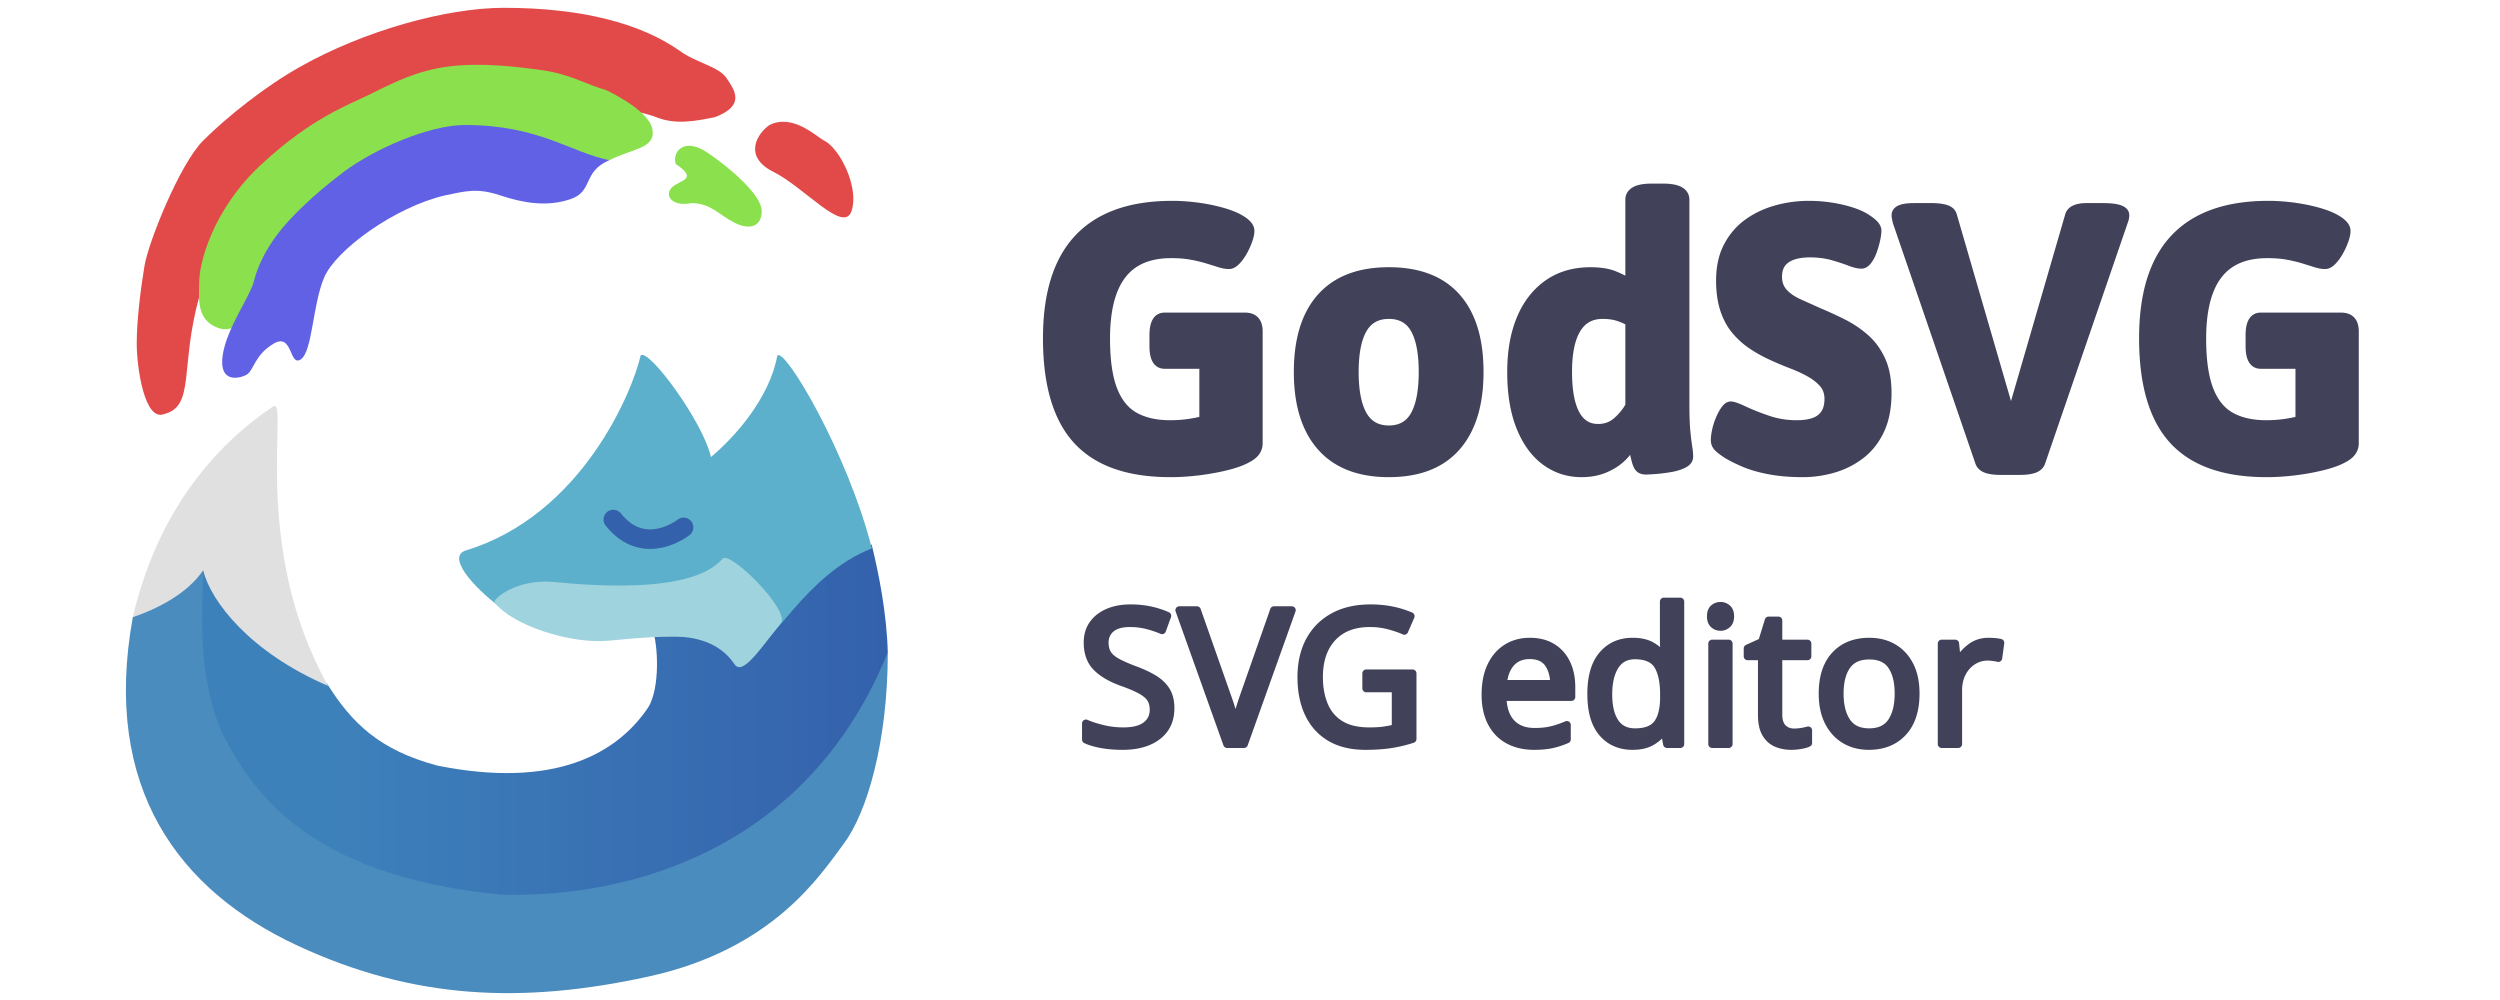
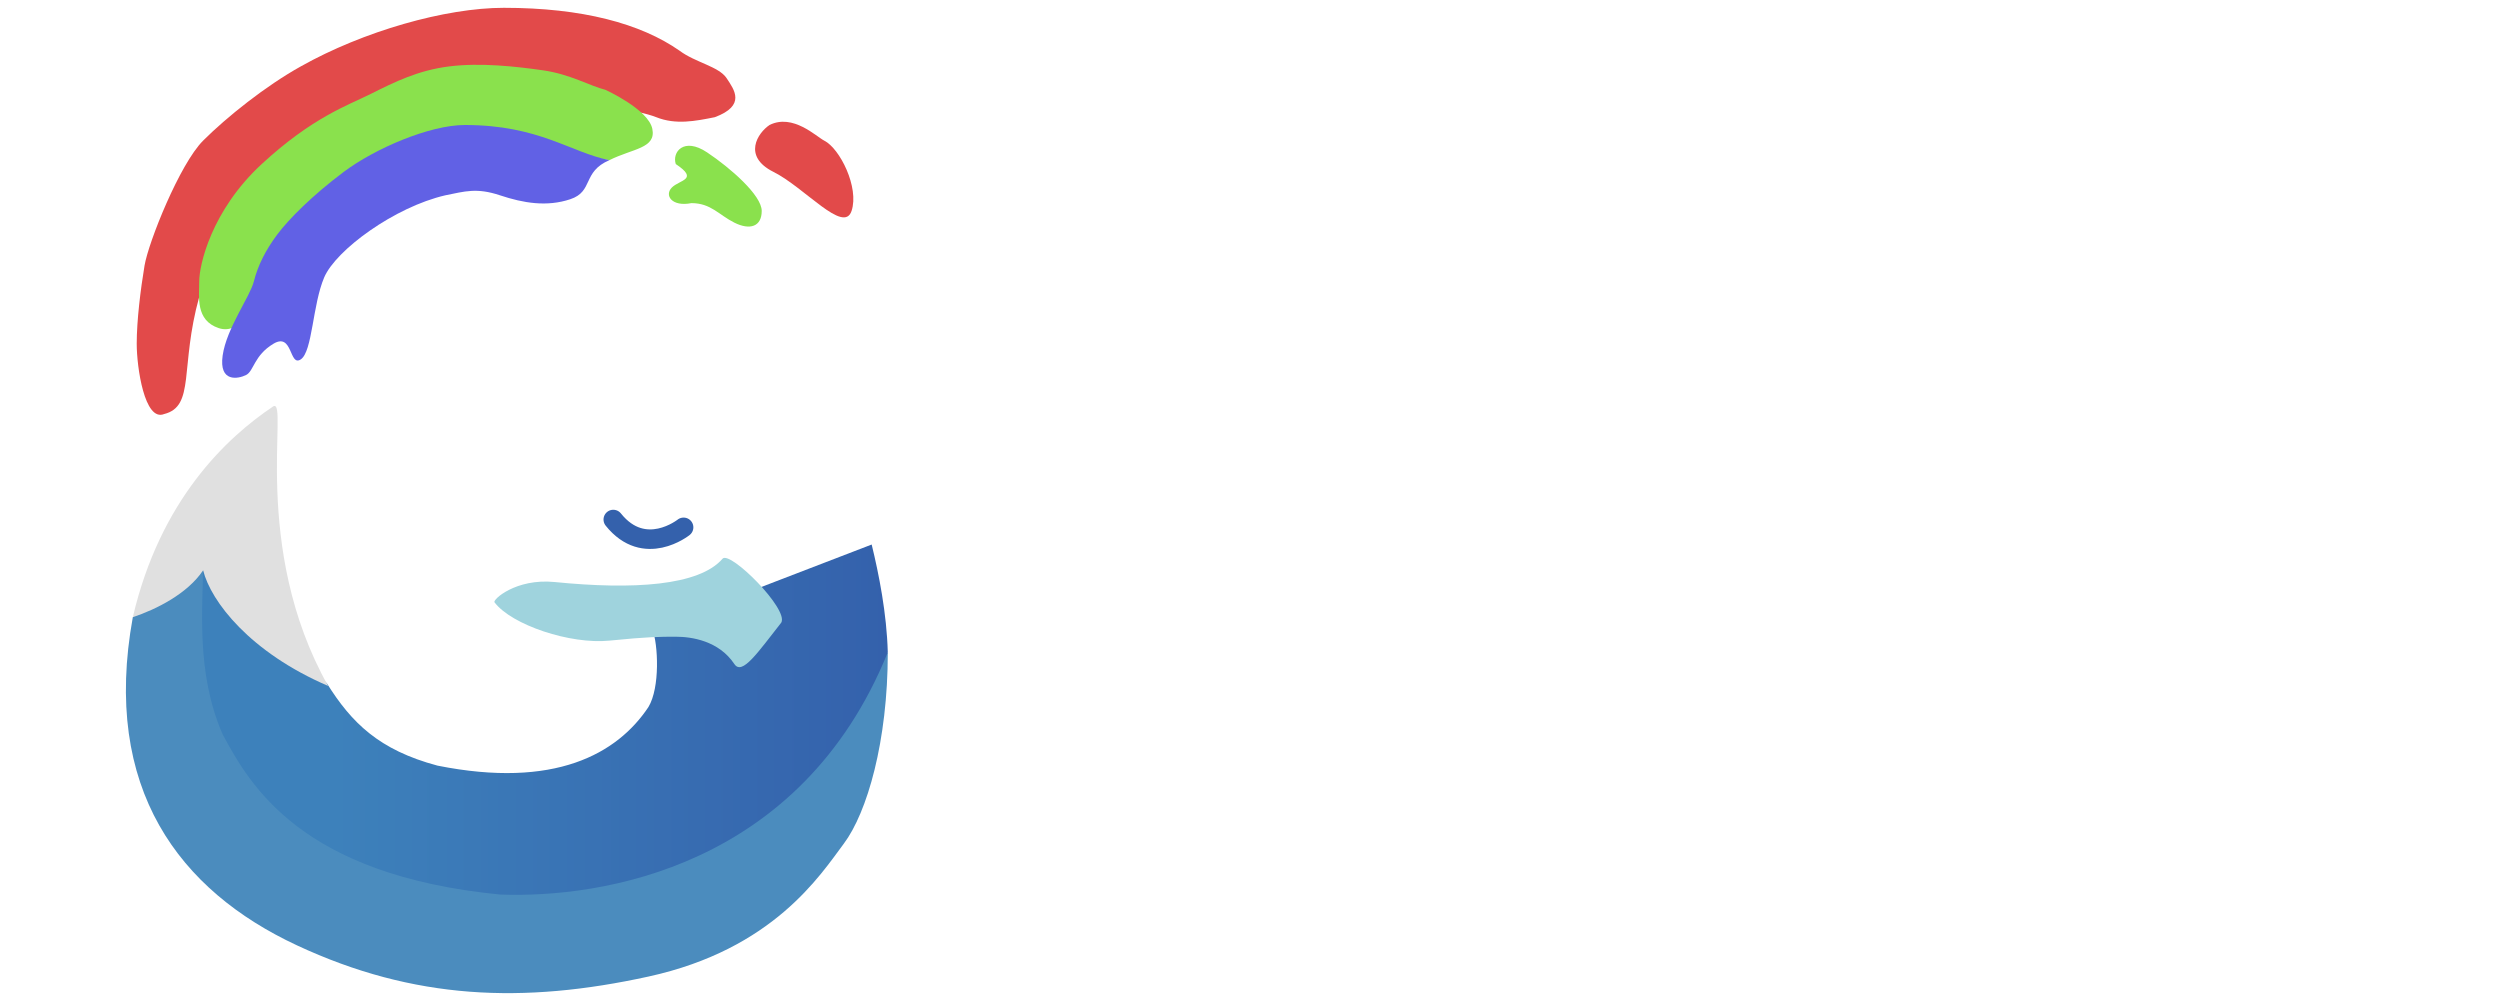
<svg xmlns="http://www.w3.org/2000/svg" width="320" height="128" viewBox="0 0 320 128">
  <linearGradient id="a" x2="1">
    <stop stop-color="#3d81bb" offset=".2" />
    <stop stop-color="#3461ac" offset="1" />
  </linearGradient>
  <path d="M113.637 83.541C113.637 94.884 111 104 108 108s-9 13.5-25 17-30 3-45-4-25-20-21-42l9-8q23 51 79 18z" fill="#4b8cbe" />
  <path d="M41.86 87.5C45 92.5 48.5 96 56 98c15 3 23-1.5 27-7.5 1.5-2.5 1.25-8 .5-10l28.075-10.8c.925 3.8 1.925 8.8 2.062 13.8C102.5 111 77 115 64 114.5c-25.5-2.5-32-14-35.5-20.5C25 86 26 77.5 26 72z" fill="url(#a)" />
  <path d="M17 79c3.5-15 12-23 18-27 2-1-3 18 7 35.8C32 83.5 27 77 26 73c-2 3-6 5-9 6z" fill="#e0e0e0" />
-   <path d="M64.53 78.08C61.5 76 57 71.5 59.5 70.5 74.5 66 81 50 82 45.5c1-1 8 8.5 9 13 3-2.5 7.5-7.5 8.5-13 1-1 9 12.5 12.1 24.7C103 73.5 98.5 83.5 97 82z" fill="#5cb0cb" />
  <path d="M94 85c-2-3-5.5-3.5-7.5-3.5s-3.5 0-8.5.5-12.5-2-14.7-4.9C63 76.8 66 74 71 74.5c10 1 18.5.5 21.5-3 1-1 8.5 6.5 7.5 8.2-3 3.8-5 6.8-6 5.3z" fill="#9fd3dd" />
  <path d="M87.5 67.5s-5 4-9-1" fill="none" stroke="#3461ac" stroke-width="2.5" stroke-linecap="round" />
  <path d="M25.5 38C23 47 25 52 21 53c-2.5 1-3.5-6-3.5-9s.5-7 1-10S23 21 26 18s8-7 12.5-9.5C46.5 4 57 1 64.5 1 74.5 1 82 3 87 6.5c2 1.5 5 2 6 3.5s2.5 3.5-1.5 5c-2.5.5-5 1-7.5 0s-10-2-14.5-3.5zm80-20c2 1 4.5 6 3.5 9s-6-3-10-5-2-5-.5-6c3-1.5 6 1.5 7 2z" fill="#e24a4a" />
  <path d="M77.5 11.5s5.5 2.5 6 5-2.5 2.5-5.5 4q-32-5.5-47.5 21s-1 1-2.5.5c-3-1-2.5-4-2.5-6s1.5-9 8-15 11-7.5 14-9 6-3 10-3.5 8.5 0 12 .5 6 2 8 2.5zm9 9.5c-.5-1.5 1-3.5 4-1.5s7 5.5 7 7.5-1.5 2.5-3.5 1.5-3-2.5-5.5-2.5c-2.5.5-3.5-1-2.5-2s3.5-1 .5-3z" fill="#8ae14d" />
  <path d="M78 20.5c-3.5 1.5-2 4-5 5s-6 .5-9-.5-4.5-.5-7 0c-6.5 1.5-14 7-15.5 10.5S40 45 38.5 46s-1-3.5-3.5-2-2.5 3.5-3.5 4-3.5 1-3-2.5 3.5-7.5 4-9.5 1.5-4 3-6 4.5-5 8.5-8 11-6 15.5-6C69 16 73 19.5 78 20.5z" fill="#6161e5" />
-   <path d="m156.368 52.848-2.352 3.552v-9.696h-4.944a1.623 1.623 0 0 1-.121-.004q-1.319-.099-1.319-2.396v-1.392a7.633 7.633 0 0 1 .001-.148q.043-2.211 1.388-2.251a1.683 1.683 0 0 1 .051-.001h10.272a3.099 3.099 0 0 1 .136.003q1.622.071 1.64 1.876a4.086 4.086 0 0 1 0 .041v14.304a2.075 2.075 0 0 1-.009.192q-.046.493-.331.907a2.098 2.098 0 0 1-.02.029q-.33.461-1.001.822a4.859 4.859 0 0 1-.127.066q-.96.528-2.592.936-1.577.394-3.401.632a36.325 36.325 0 0 1-.127.016q-1.896.24-3.72.24-7.11 0-10.955-3.265a10.965 10.965 0 0 1-.973-.935q-3.835-4.169-3.864-12.948a40.579 40.579 0 0 1 0-.132 35.974 35.974 0 0 1 .002-.4q.093-8.292 4.03-12.44 3.955-4.166 11.696-4.246a29.47 29.47 0 0 1 .304-.002 22.513 22.513 0 0 1 .435.004q.773.015 1.578.083a26.511 26.511 0 0 1 .363.033 24.686 24.686 0 0 1 1.218.15 24.502 24.502 0 0 1 1.206.21q1.2.24 2.232.576a12.113 12.113 0 0 1 .191.064q.909.313 1.561.704a5.209 5.209 0 0 1 .136.082q.481.301.776.638a1.714 1.714 0 0 1 .078.095q.129.172.194.353a1.087 1.087 0 0 1 .064.368 1.886 1.886 0 0 1-.002.092q-.023.458-.262 1.132a8.808 8.808 0 0 1-.169.44q-.157.376-.351.746a9.821 9.821 0 0 1-.152.278 7.278 7.278 0 0 1-.103.176q-.365.604-.785 1.024a2.828 2.828 0 0 1-.075.072q-.439.408-.837.408-.576 0-1.248-.216-.614-.197-1.387-.434a155.504 155.504 0 0 0-.149-.046 13.763 13.763 0 0 0-.164-.049q-.736-.215-1.652-.397a26.554 26.554 0 0 0-.176-.034 9.405 9.405 0 0 0-.143-.026q-1.007-.177-2.326-.189a21.292 21.292 0 0 0-.195-.001q-3.994 0-6.035 2.403a6.643 6.643 0 0 0-.229.285 7.089 7.089 0 0 0-.187.258q-1.805 2.614-1.852 7.585a28.298 28.298 0 0 0-.001.269q0 4.022.886 6.412a9.188 9.188 0 0 0 .026.068 9.596 9.596 0 0 0 .088.222q.91 2.226 2.648 3.21a6.65 6.65 0 0 0 .335.177q1.702.839 4.132.855a14.391 14.391 0 0 0 .093 0 17.272 17.272 0 0 0 .625-.011q.724-.026 1.432-.114a16.255 16.255 0 0 0 .487-.067q1.223-.188 2.284-.514a13.676 13.676 0 0 0 .044-.014 13.624 13.624 0 0 0 .133-.042q.898-.29 1.463-.614a4.082 4.082 0 0 0 .108-.064zm140.304 0L294.32 56.4v-9.696h-4.944a1.623 1.623 0 0 1-.121-.004q-1.319-.099-1.319-2.396v-1.392a7.633 7.633 0 0 1 .001-.148q.043-2.211 1.388-2.251a1.683 1.683 0 0 1 .051-.001h10.272a3.099 3.099 0 0 1 .136.003q1.622.071 1.64 1.876a4.086 4.086 0 0 1 0 .041v14.304a2.075 2.075 0 0 1-.009.192q-.046.493-.331.907a2.098 2.098 0 0 1-.02.029q-.33.461-1.001.822a4.859 4.859 0 0 1-.127.066q-.96.528-2.592.936-1.577.394-3.401.632a36.325 36.325 0 0 1-.127.016q-1.896.24-3.72.24-7.11 0-10.955-3.265a10.965 10.965 0 0 1-.973-.935q-3.835-4.169-3.864-12.948a40.579 40.579 0 0 1 0-.132 35.974 35.974 0 0 1 .002-.4q.093-8.292 4.03-12.44 3.955-4.166 11.696-4.246a29.47 29.47 0 0 1 .304-.002 22.513 22.513 0 0 1 .435.004q.773.015 1.578.083a26.511 26.511 0 0 1 .363.033 24.686 24.686 0 0 1 1.218.15 24.502 24.502 0 0 1 1.206.21q1.2.24 2.232.576a12.113 12.113 0 0 1 .191.064q.909.313 1.561.704a5.209 5.209 0 0 1 .136.082q.481.301.776.638a1.714 1.714 0 0 1 .078.095q.129.172.194.353a1.087 1.087 0 0 1 .064.368 1.886 1.886 0 0 1-.002.092q-.023.458-.262 1.132a8.808 8.808 0 0 1-.169.44q-.157.376-.351.746a9.821 9.821 0 0 1-.152.278 7.278 7.278 0 0 1-.103.176q-.365.604-.785 1.024a2.828 2.828 0 0 1-.075.072q-.439.408-.837.408-.576 0-1.248-.216-.614-.197-1.387-.434a155.504 155.504 0 0 0-.149-.046 13.763 13.763 0 0 0-.164-.049q-.736-.215-1.652-.397a26.554 26.554 0 0 0-.176-.034 9.405 9.405 0 0 0-.143-.026q-1.007-.177-2.326-.189a21.292 21.292 0 0 0-.195-.001q-3.994 0-6.035 2.403a6.643 6.643 0 0 0-.229.285 7.089 7.089 0 0 0-.187.258q-1.805 2.614-1.852 7.585a28.298 28.298 0 0 0-.001.269q0 4.022.886 6.412a9.188 9.188 0 0 0 .026.068 9.596 9.596 0 0 0 .088.222q.91 2.226 2.648 3.21a6.65 6.65 0 0 0 .335.177q1.702.839 4.132.855a14.391 14.391 0 0 0 .093 0 17.272 17.272 0 0 0 .625-.011q.724-.026 1.432-.114a16.255 16.255 0 0 0 .487-.067q1.223-.188 2.284-.514a13.676 13.676 0 0 0 .044-.014 13.624 13.624 0 0 0 .133-.042q.898-.29 1.463-.614a4.082 4.082 0 0 0 .108-.064zm-38.112 7.44h-2.496q-1.105 0-1.762-.224a2.536 2.536 0 0 1-.11-.04 2.105 2.105 0 0 1-.117-.05q-.522-.242-.713-.7a1.296 1.296 0 0 1-.034-.09l-10.56-30.768q-.048-.24-.096-.456a2.205 2.205 0 0 1-.023-.12q-.025-.15-.025-.288a.898.898 0 0 1 .007-.11q.055-.445.566-.681a1.745 1.745 0 0 1 .003-.001q.549-.252 1.709-.263a11.362 11.362 0 0 1 .115-.001h2.256q1.056 0 1.776.216a2.139 2.139 0 0 1 .109.036q.626.225.803.756l7.344 25.296h.192l7.344-25.296a1.306 1.306 0 0 1 .069-.158q.213-.407.699-.61a2.464 2.464 0 0 1 .139-.053q.487-.169 1.157-.185a5.963 5.963 0 0 1 .144-.002h2.064a17.082 17.082 0 0 1 .165.001q1.326.013 1.986.234a2.199 2.199 0 0 1 .081.029 2.092 2.092 0 0 1 .084.034q.612.263.612.758a1.632 1.632 0 0 1-.005.122q-.009.118-.034.244a2.3 2.3 0 0 1-.009.042q-.048.216-.144.456l-10.56 30.768a1.27 1.27 0 0 1-.072.172q-.225.445-.792.668a2.534 2.534 0 0 1-.108.04q-.658.224-1.764.224zm-28.09.287q-2.22-.021-3.998-.359a23.065 23.065 0 0 1-.235-.046q-1.7-.341-2.94-.862a10.385 10.385 0 0 1-.065-.028 28.646 28.646 0 0 1-.166-.072q-1.232-.537-2.042-1.032-.628-.404-1.047-.787a4.945 4.945 0 0 1-.057-.053 1.591 1.591 0 0 1-.098-.101q-.304-.343-.331-.794a1.487 1.487 0 0 1-.003-.089 4.171 4.171 0 0 1 .003-.146q.018-.523.165-1.174a8.063 8.063 0 0 1 .171-.635q.131-.418.309-.829.312-.72.672-1.2a2.18 2.18 0 0 1 .056-.072q.261-.319.535-.389a.62.62 0 0 1 .153-.019q.432 0 1.704.6t3.024 1.2q1.585.543 3.307.595a12.139 12.139 0 0 0 .365.005 11.148 11.148 0 0 0 .172-.001q1.276-.02 2.108-.335a3.376 3.376 0 0 0 .176-.072q.749-.333 1.158-.968a2.546 2.546 0 0 0 .01-.016 2.526 2.526 0 0 0 .13-.231q.296-.598.323-1.423a5.133 5.133 0 0 0 .003-.17 3.941 3.941 0 0 0-.004-.178q-.047-1.034-.644-1.742-.648-.768-1.704-1.368a14.162 14.162 0 0 0-.251-.139q-.866-.469-1.899-.877a21.296 21.296 0 0 0-.226-.088 39.066 39.066 0 0 1-.496-.193q-1.076-.428-2.168-.935a17.611 17.611 0 0 1-1.671-.883 17.855 17.855 0 0 1-.729-.461 9.655 9.655 0 0 1-.699-.513q-.745-.6-1.389-1.359a6.852 6.852 0 0 1-.255-.32q-.755-1.007-1.209-2.368-.528-1.584-.528-3.744a13.316 13.316 0 0 1 .003-.301q.052-2.283.893-3.969a7.244 7.244 0 0 1 .088-.17 9.556 9.556 0 0 1 .19-.34q.886-1.512 2.237-2.523a8.425 8.425 0 0 1 .189-.137 11.204 11.204 0 0 1 1.334-.808q.96-.495 2.031-.815a12.714 12.714 0 0 1 .283-.081 15.537 15.537 0 0 1 1.142-.267q1.199-.233 2.432-.275a16.025 16.025 0 0 1 .554-.01 19.41 19.41 0 0 1 .573.008q1.017.03 2.002.168a17.802 17.802 0 0 1 .425.064q1.464.24 2.664.648 1.2.408 1.92.936.45.286.761.608a3.077 3.077 0 0 1 .103.112 1.918 1.918 0 0 1 .069.084q.201.257.251.515a.892.892 0 0 1 .016.169 2.962 2.962 0 0 1-.001.092q-.015.458-.167 1.132-.168.744-.432 1.464a5.767 5.767 0 0 1-.066.171q-.244.607-.582 1.029a2.084 2.084 0 0 1-.066.079q-.247.279-.514.364a.774.774 0 0 1-.236.037 1.983 1.983 0 0 1-.092-.002q-.557-.026-1.42-.358a17.171 17.171 0 0 0-.118-.045q-.897-.337-2.09-.675-1.272-.36-2.856-.36a10.433 10.433 0 0 0-.166.001q-1.111.018-1.914.275a4.244 4.244 0 0 0-.176.06q-.912.336-1.368.984-.455.646-.456 1.65a4.329 4.329 0 0 0 0 .006 3.847 3.847 0 0 0 .004.185q.052 1.077.716 1.807.683.752 1.82 1.287a8.293 8.293 0 0 0 .124.057 1075.979 1075.979 0 0 0 .289.13q1.098.495 2.327 1.046 1.415.593 2.873 1.317a54.655 54.655 0 0 1 .151.075q1.32.66 2.463 1.586a13.673 13.673 0 0 1 .369.31q1.296 1.128 2.088 2.832a6.731 6.731 0 0 1 .096.216q.661 1.565.694 3.797a15.97 15.97 0 0 1 .002.235 16.715 16.715 0 0 1-.003.307q-.048 2.633-.933 4.493a10.154 10.154 0 0 1-.15.303q-.811 1.568-2.059 2.617a7.848 7.848 0 0 1-.311.248q-1.383 1.048-3.021 1.601a11.012 11.012 0 0 1-.483.151q-1.222.351-2.464.479a13.911 13.911 0 0 1-1.424.073 31.381 31.381 0 0 1-.298-.001zm-21.926-24.383V25.584q0-.768.696-1.176a1.781 1.781 0 0 1 .09-.049q.668-.342 2.003-.358a11.137 11.137 0 0 1 .139-.001h1.344q1.522 0 2.219.4a1.693 1.693 0 0 1 .013.008 1.851 1.851 0 0 1 .105.066q.591.402.591 1.11V51.84a71.89 71.89 0 0 0 0 .228q.007 1.952.12 3.132.113 1.179.227 1.908a14.939 14.939 0 0 0 .013.084q.12.744.12 1.272a.896.896 0 0 1-.012.145q-.076.466-.655.776a2.351 2.351 0 0 1-.029.015q-.653.338-1.559.506a8.189 8.189 0 0 1-.121.022q-.984.168-1.872.24a48.483 48.483 0 0 1-.109.009q-.756.059-1.119.063a4.558 4.558 0 0 1-.044 0 2.342 2.342 0 0 1-.105-.002q-.467-.021-.725-.233a.791.791 0 0 1-.034-.029.837.837 0 0 1-.058-.058q-.247-.276-.418-.911a5.192 5.192 0 0 1-.004-.015q-.183-.685-.452-1.935a99.166 99.166 0 0 1-.028-.129q-.499.998-1.362 1.781a6.8 6.8 0 0 1-.102.091 6.789 6.789 0 0 1-.519.41q-.621.442-1.357.76a8.208 8.208 0 0 1-.308.126 6.604 6.604 0 0 1-.387.135q-.978.308-2.122.341a9.586 9.586 0 0 1-.275.004 8.835 8.835 0 0 1-.362-.007q-2.367-.097-4.259-1.473a8.307 8.307 0 0 1-.011-.008q-2.04-1.488-3.216-4.392-1.159-2.862-1.176-6.959a29.452 29.452 0 0 1 0-.121 25.337 25.337 0 0 1 .003-.367q.05-3.448 1.044-6.065a13.076 13.076 0 0 1 .153-.384 12.826 12.826 0 0 1 .144-.333q.862-1.913 2.226-3.235a9.271 9.271 0 0 1 1.11-.92 8.326 8.326 0 0 1 1.426-.809q1.802-.799 4.07-.799 1.824 0 3.024.48a14.532 14.532 0 0 1 .148.06q.999.413 1.648.86a5.199 5.199 0 0 1 .124.088zm0 15.744V41.232a3.757 3.757 0 0 0-.102-.063q-.469-.277-1.174-.521a10.559 10.559 0 0 0-.116-.04 4.72 4.72 0 0 0-.206-.064q-.715-.202-1.611-.222a8.919 8.919 0 0 0-.199-.002q-2.127 0-3.229 1.714a4.765 4.765 0 0 0-.083.134q-1.091 1.826-1.104 5.362a23.262 23.262 0 0 0 0 .086 25.006 25.006 0 0 0 .001.217q.029 3.321.946 5.086a5.238 5.238 0 0 0 .013.025 4.808 4.808 0 0 0 .092.167q.915 1.582 2.624 1.654a3.915 3.915 0 0 0 .164.003q1.294 0 2.235-.747a3.659 3.659 0 0 0 .141-.117 8.052 8.052 0 0 0 .299-.276q.381-.371.702-.782a7.404 7.404 0 0 0 .607-.91zm-31.122 8.637q-5.451-.102-8.334-3.357-2.91-3.286-2.975-9.325a25.768 25.768 0 0 1-.001-.275 26.024 26.024 0 0 1 .003-.366q.077-5.531 2.523-8.694a9.514 9.514 0 0 1 .45-.54 9.206 9.206 0 0 1 .457-.473q2.861-2.76 7.938-2.837a19.341 19.341 0 0 1 .293-.002q5.401 0 8.335 2.961a9.136 9.136 0 0 1 .329.351q2.952 3.312 2.952 9.6a25.836 25.836 0 0 1-.003.375q-.081 5.584-2.593 8.796a9.772 9.772 0 0 1-.356.429 9.201 9.201 0 0 1-.38.407q-2.848 2.871-7.989 2.951a19.059 19.059 0 0 1-.295.002 18.991 18.991 0 0 1-.354-.003zm.354-5.613a5.236 5.236 0 0 0 .209-.004q2.056-.082 3.042-1.802a4.565 4.565 0 0 0 .037-.066 5.439 5.439 0 0 0 .094-.179q.938-1.862.938-5.293 0-3.438-.941-5.278a5.277 5.277 0 0 0-.091-.17q-.99-1.773-3.107-1.845a5.331 5.331 0 0 0-.181-.003 5.308 5.308 0 0 0-.209.004q-2.096.083-3.103 1.844a5.245 5.245 0 0 0-.097.177q-.929 1.783-.958 5.061a24.017 24.017 0 0 0-.001.21q0 3.6 1.056 5.472a4.547 4.547 0 0 0 .102.171q1.042 1.673 3.138 1.701a5.371 5.371 0 0 0 .072 0zm-2.896 33.152v-1.92h5.928v8.4a18.003 18.003 0 0 1-.654.201q-1.07.306-2.154.471a15.466 15.466 0 0 1-.179.026q-1.261.178-2.817.189a29.42 29.42 0 0 1-.22.001 12.952 12.952 0 0 1-.289-.003q-2.475-.055-4.199-1.065a7.124 7.124 0 0 1-.361-.226q-1.45-.97-2.289-2.577a7.991 7.991 0 0 1-.122-.245q-.948-1.98-.948-4.692 0-2.688 1.056-4.656a7.961 7.961 0 0 1 .206-.361q.991-1.635 2.676-2.612a8.345 8.345 0 0 1 .154-.087 7.654 7.654 0 0 1 .411-.211q1.837-.873 4.332-.881a14.37 14.37 0 0 1 .045 0q1.44 0 2.724.264a13.61 13.61 0 0 1 .318.069q1.104.255 2.07.675l-.816 1.872q-.878-.393-1.966-.674a15.906 15.906 0 0 0-.086-.022q-1.068-.27-2.209-.287a10.338 10.338 0 0 0-.155-.001q-3.072 0-4.788 1.848-1.652 1.779-1.714 4.826a11.772 11.772 0 0 0-.002.238 12.344 12.344 0 0 0 .003.253q.038 1.885.657 3.359.658 1.567 2.067 2.442a5.623 5.623 0 0 0 .009.006 4.687 4.687 0 0 0 .25.144q1.352.726 3.434.732a12.053 12.053 0 0 0 .036 0q1.053 0 1.814-.105a7.893 7.893 0 0 0 .106-.015q.792-.12 1.44-.288v-5.088h-3.768zM139 94.664V92.6a7.835 7.835 0 0 0 .11.048q.834.356 2.038.648 1.251.304 2.582.312a11.963 11.963 0 0 0 .07 0 9.571 9.571 0 0 0 .178-.002q1.788-.033 2.714-.742a2.846 2.846 0 0 0 .146-.119q.788-.691.824-1.789a3.242 3.242 0 0 0 .002-.108q0-.679-.235-1.185a2.116 2.116 0 0 0-.125-.231 2.014 2.014 0 0 0-.085-.125q-.351-.478-1.068-.896a6.017 6.017 0 0 0-.083-.047q-.876-.492-2.436-1.044a14.892 14.892 0 0 1-.236-.088q-1.908-.728-2.955-1.747a5.168 5.168 0 0 1-.109-.109q-1.096-1.131-1.116-3.072a7.029 7.029 0 0 1 0-.072q0-1 .372-1.788a3.539 3.539 0 0 1 .324-.552 4.087 4.087 0 0 1 .535-.609q.501-.468 1.177-.791a5.639 5.639 0 0 1 .22-.1q1.236-.528 2.844-.528a14.832 14.832 0 0 1 .263.002q1.214.022 2.245.244a9.438 9.438 0 0 1 .084.018 13.39 13.39 0 0 1 .29.068q.857.213 1.594.519a9.386 9.386 0 0 1 .252.109l-.672 1.848a11.138 11.138 0 0 0-.281-.117q-.656-.262-1.391-.463a14.689 14.689 0 0 0-.26-.068 8.47 8.47 0 0 0-.652-.138q-.67-.114-1.372-.125a9.572 9.572 0 0 0-.148-.001q-1.515 0-2.327.607a2.228 2.228 0 0 0-.097.077 2.514 2.514 0 0 0-.144.131q-.645.632-.671 1.601a3.054 3.054 0 0 0-.001.08 3.958 3.958 0 0 0 .003.159q.031.759.357 1.281.36.576 1.176 1.032a8.452 8.452 0 0 0 .104.057q.755.408 1.961.873a31.438 31.438 0 0 0 .143.054 21.135 21.135 0 0 1 .187.069q1.39.523 2.369 1.119.984.6 1.521 1.424a3.863 3.863 0 0 1 .063.1q.54.888.54 2.232 0 2.225-1.578 3.491a4.767 4.767 0 0 1-.078.061 5.172 5.172 0 0 1-.376.263q-1.587 1.009-4.088 1.009-1.44 0-2.664-.216a12.706 12.706 0 0 1-.151-.028q-1.062-.2-1.804-.533a5.123 5.123 0 0 1-.085-.039zm24.072-16.56h2.28l-6.12 17.136h-2.16l-6.12-17.136h2.256l3.864 10.992q.346.953.595 1.798a23.917 23.917 0 0 1 .053.182 26.125 26.125 0 0 1 .065.23q.208.754.35 1.451a19.064 19.064 0 0 1 .017.083q.168-.84.432-1.776a25.582 25.582 0 0 1 .068-.235q.244-.835.58-1.781l3.84-10.944zm49.896 5.928h.144a17.351 17.351 0 0 0-.005-.061q-.023-.284-.071-.777a108.689 108.689 0 0 0-.008-.086q-.055-.563-.06-.912a4.693 4.693 0 0 1 0-.06V77h2.112v18.24h-1.704l-.312-1.728h-.096a4.469 4.469 0 0 1-.27.346q-.462.533-1.111.95a6.077 6.077 0 0 1-.155.096 3.315 3.315 0 0 1-.217.119q-.865.435-2.129.456a7.757 7.757 0 0 1-.126.001 6.717 6.717 0 0 1-.223-.004q-2.245-.074-3.617-1.664-1.44-1.668-1.44-4.98a14.766 14.766 0 0 1 .001-.205q.041-2.928 1.252-4.551a4.682 4.682 0 0 1 .199-.248 5.313 5.313 0 0 1 .185-.205q1.417-1.487 3.667-1.487a7.754 7.754 0 0 1 .184.002q1.363.033 2.252.55a6.106 6.106 0 0 1 .231.141q.792.51 1.317 1.203zm-11.832 3.912v1.272h-8.808a8.858 8.858 0 0 0 .007.202q.082 1.826.909 2.888a3.38 3.38 0 0 0 .2.234 3.399 3.399 0 0 0 .28.267q.971.825 2.525.87a6.264 6.264 0 0 0 .183.003 12.73 12.73 0 0 0 .227-.002q1.082-.019 1.938-.224a6.881 6.881 0 0 0 .007-.002 10.585 10.585 0 0 0 .298-.076q.765-.208 1.568-.546a14.562 14.562 0 0 0 .09-.038v1.848a11.374 11.374 0 0 1-.246.104q-.777.32-1.54.497a8.916 8.916 0 0 1-.158.035 7.233 7.233 0 0 1-.121.025q-.921.179-2.159.179a8.708 8.708 0 0 1-.282-.005q-1.517-.049-2.733-.632a5.926 5.926 0 0 1-.213-.107 5.261 5.261 0 0 1-.336-.194q-1.127-.708-1.804-1.944a6.181 6.181 0 0 1-.044-.082 5.707 5.707 0 0 1-.15-.307q-.59-1.299-.628-3.065a11.396 11.396 0 0 1-.002-.24 12.27 12.27 0 0 1 .003-.262q.039-1.827.627-3.189a6.304 6.304 0 0 1 .078-.173 6.646 6.646 0 0 1 .114-.232q.694-1.344 1.878-2.096a5.021 5.021 0 0 1 1-.489q.841-.302 1.827-.325a6.993 6.993 0 0 1 .161-.002 7.42 7.42 0 0 1 .205.003q1.479.041 2.571.677a4.499 4.499 0 0 1 .068.04q1.188.72 1.824 2.028a5.619 5.619 0 0 1 .149.334q.445 1.09.483 2.465a9.383 9.383 0 0 1 .004.261zm30.312 5.544v1.608a1.685 1.685 0 0 1-.066.031q-.328.147-.894.245a7.932 7.932 0 0 1-.232.037q-.377.053-.736.067a6.302 6.302 0 0 1-.232.004 5.676 5.676 0 0 1-.25-.005q-.649-.029-1.231-.208a4.481 4.481 0 0 1-.379-.135q-.817-.334-1.336-1.142a3.699 3.699 0 0 1-.044-.07 2.629 2.629 0 0 1-.087-.154q-.437-.836-.441-2.244a9.219 9.219 0 0 1 0-.026v-7.488h-1.824V83l1.848-.84.84-2.736h1.248v2.952h3.72v1.632h-3.72v7.44a4.67 4.67 0 0 0 .002.145q.033 1.066.562 1.595.543.543 1.387.563a2.741 2.741 0 0 0 .065.001 5.622 5.622 0 0 0 .302-.008q.257-.014.52-.051a6.501 6.501 0 0 0 .162-.025 11.27 11.27 0 0 0 .115-.02q.426-.075.701-.16zm24.6-11.208-.264 1.944a5.87 5.87 0 0 0-.139-.03q-.254-.052-.545-.09-.372-.048-.708-.048a3.492 3.492 0 0 0-.32.015q-.806.074-1.528.525a3.705 3.705 0 0 0-.734.601q-.372.395-.646.911-.516.972-.516 2.268v6.864h-2.112V82.376h1.728l.24 2.352h.096a6.489 6.489 0 0 1 .329-.502q.537-.743 1.279-1.322.922-.719 2.159-.765a4.588 4.588 0 0 1 .169-.003 7.544 7.544 0 0 1 .137.001q.302.006.643.035a7.522 7.522 0 0 1 .103.01q.356.035.629.098zm-10.85 6.702a12.316 12.316 0 0 0 .002-.198 12.045 12.045 0 0 0 0-.038q-.006-1.912-.621-3.291a5.773 5.773 0 0 0-.135-.283 6.878 6.878 0 0 0-.004-.008q-.756-1.47-2.084-2.248a5.38 5.38 0 0 0-.536-.275q-1.138-.505-2.548-.505-2.544 0-4.11 1.469a5.395 5.395 0 0 0-.258.259 5.131 5.131 0 0 0-.252.292q-1.31 1.639-1.354 4.43a12.403 12.403 0 0 0-.002.198 11.59 11.59 0 0 0 .002.235q.036 1.771.618 3.09a5.958 5.958 0 0 0 .148.311 6.719 6.719 0 0 0 .084.159q.756 1.383 2.016 2.121 1.218.713 2.746.774a7.243 7.243 0 0 0 .29.006q2.547 0 4.123-1.492a5.491 5.491 0 0 0 .257-.26q1.569-1.697 1.618-4.746zm-26.038-6.606h2.112V95.24h-2.112V82.376zm23.856 6.408a11.219 11.219 90 0 1-.002.212q-.038 2.014-.806 3.258a4.108 4.108 90 0 1-.092.142q-.873 1.292-2.752 1.331a5.677 5.677 90 0 1-.116.001 5.467 5.467 90 0 1-.18-.003q-1.807-.059-2.676-1.329-.912-1.332-.912-3.612a11.058 11.058 90 0 1 .002-.212q.041-2.129.91-3.364a3.026 3.026 90 0 1 .149-.195q.867-1.041 2.537-1.098a5.743 5.743 90 0 1 .194-.003 5.752 5.752 90 0 1 .182.003q1.771.056 2.62 1.217a3.002 3.002 90 0 1 .054.076 3.937 3.937 90 0 1 .146.23q.736 1.252.742 3.314a11.66 11.66 90 0 1 0 .032zm-30.024.456v-.384a14.075 14.075 0 0 0-.002-.223q-.034-2.146-.73-3.36a3.69 3.69 0 0 0-.06-.101 2.426 2.426 0 0 0-.168-.239q-.833-1.045-2.76-1.045-1.7 0-2.552 1.35a3.588 3.588 0 0 0-.004.006 4.338 4.338 0 0 0-.128.218q-.689 1.252-.722 3.214a11.874 11.874 0 0 0-.002.204 12.074 12.074 0 0 0 .002.214q.038 2.15.85 3.362a3.145 3.145 0 0 0 .124.173q.833 1.077 2.393 1.099a4.629 4.629 0 0 0 .063 0 7.152 7.152 0 0 0 .189-.002q1.89-.05 2.679-1.114.795-1.072.827-3.194a11.928 11.928 0 0 0 .001-.178zm-20.616-1.704h6.552a7.062 7.062 0 0 0-.006-.202q-.064-1.494-.762-2.45a2.373 2.373 0 0 0-.16-.197q-.747-.823-2.192-.823a4.524 4.524 0 0 0-.187.004q-1.37.056-2.189.955a3.027 3.027 0 0 0-.012.013q-.827.918-1.023 2.509a7.499 7.499 0 0 0-.021.191zm27.864-9.984q.48 0 .852.324a.933.933 0 0 1 .171.198q.201.31.201.822a2.27 2.27 0 0 1-.003.118q-.03.584-.369.89a1.474 1.474 0 0 1-.107.088q-.274.204-.602.24a1.309 1.309 0 0 1-.143.008q-.528 0-.888-.336-.328-.306-.357-.891a2.347 2.347 0 0 1-.003-.117 2.528 2.528 0 0 1 .002-.106q.026-.615.358-.914.36-.324.888-.324z" fill="#414159" stroke="#414159" stroke-linejoin="round" />
</svg>